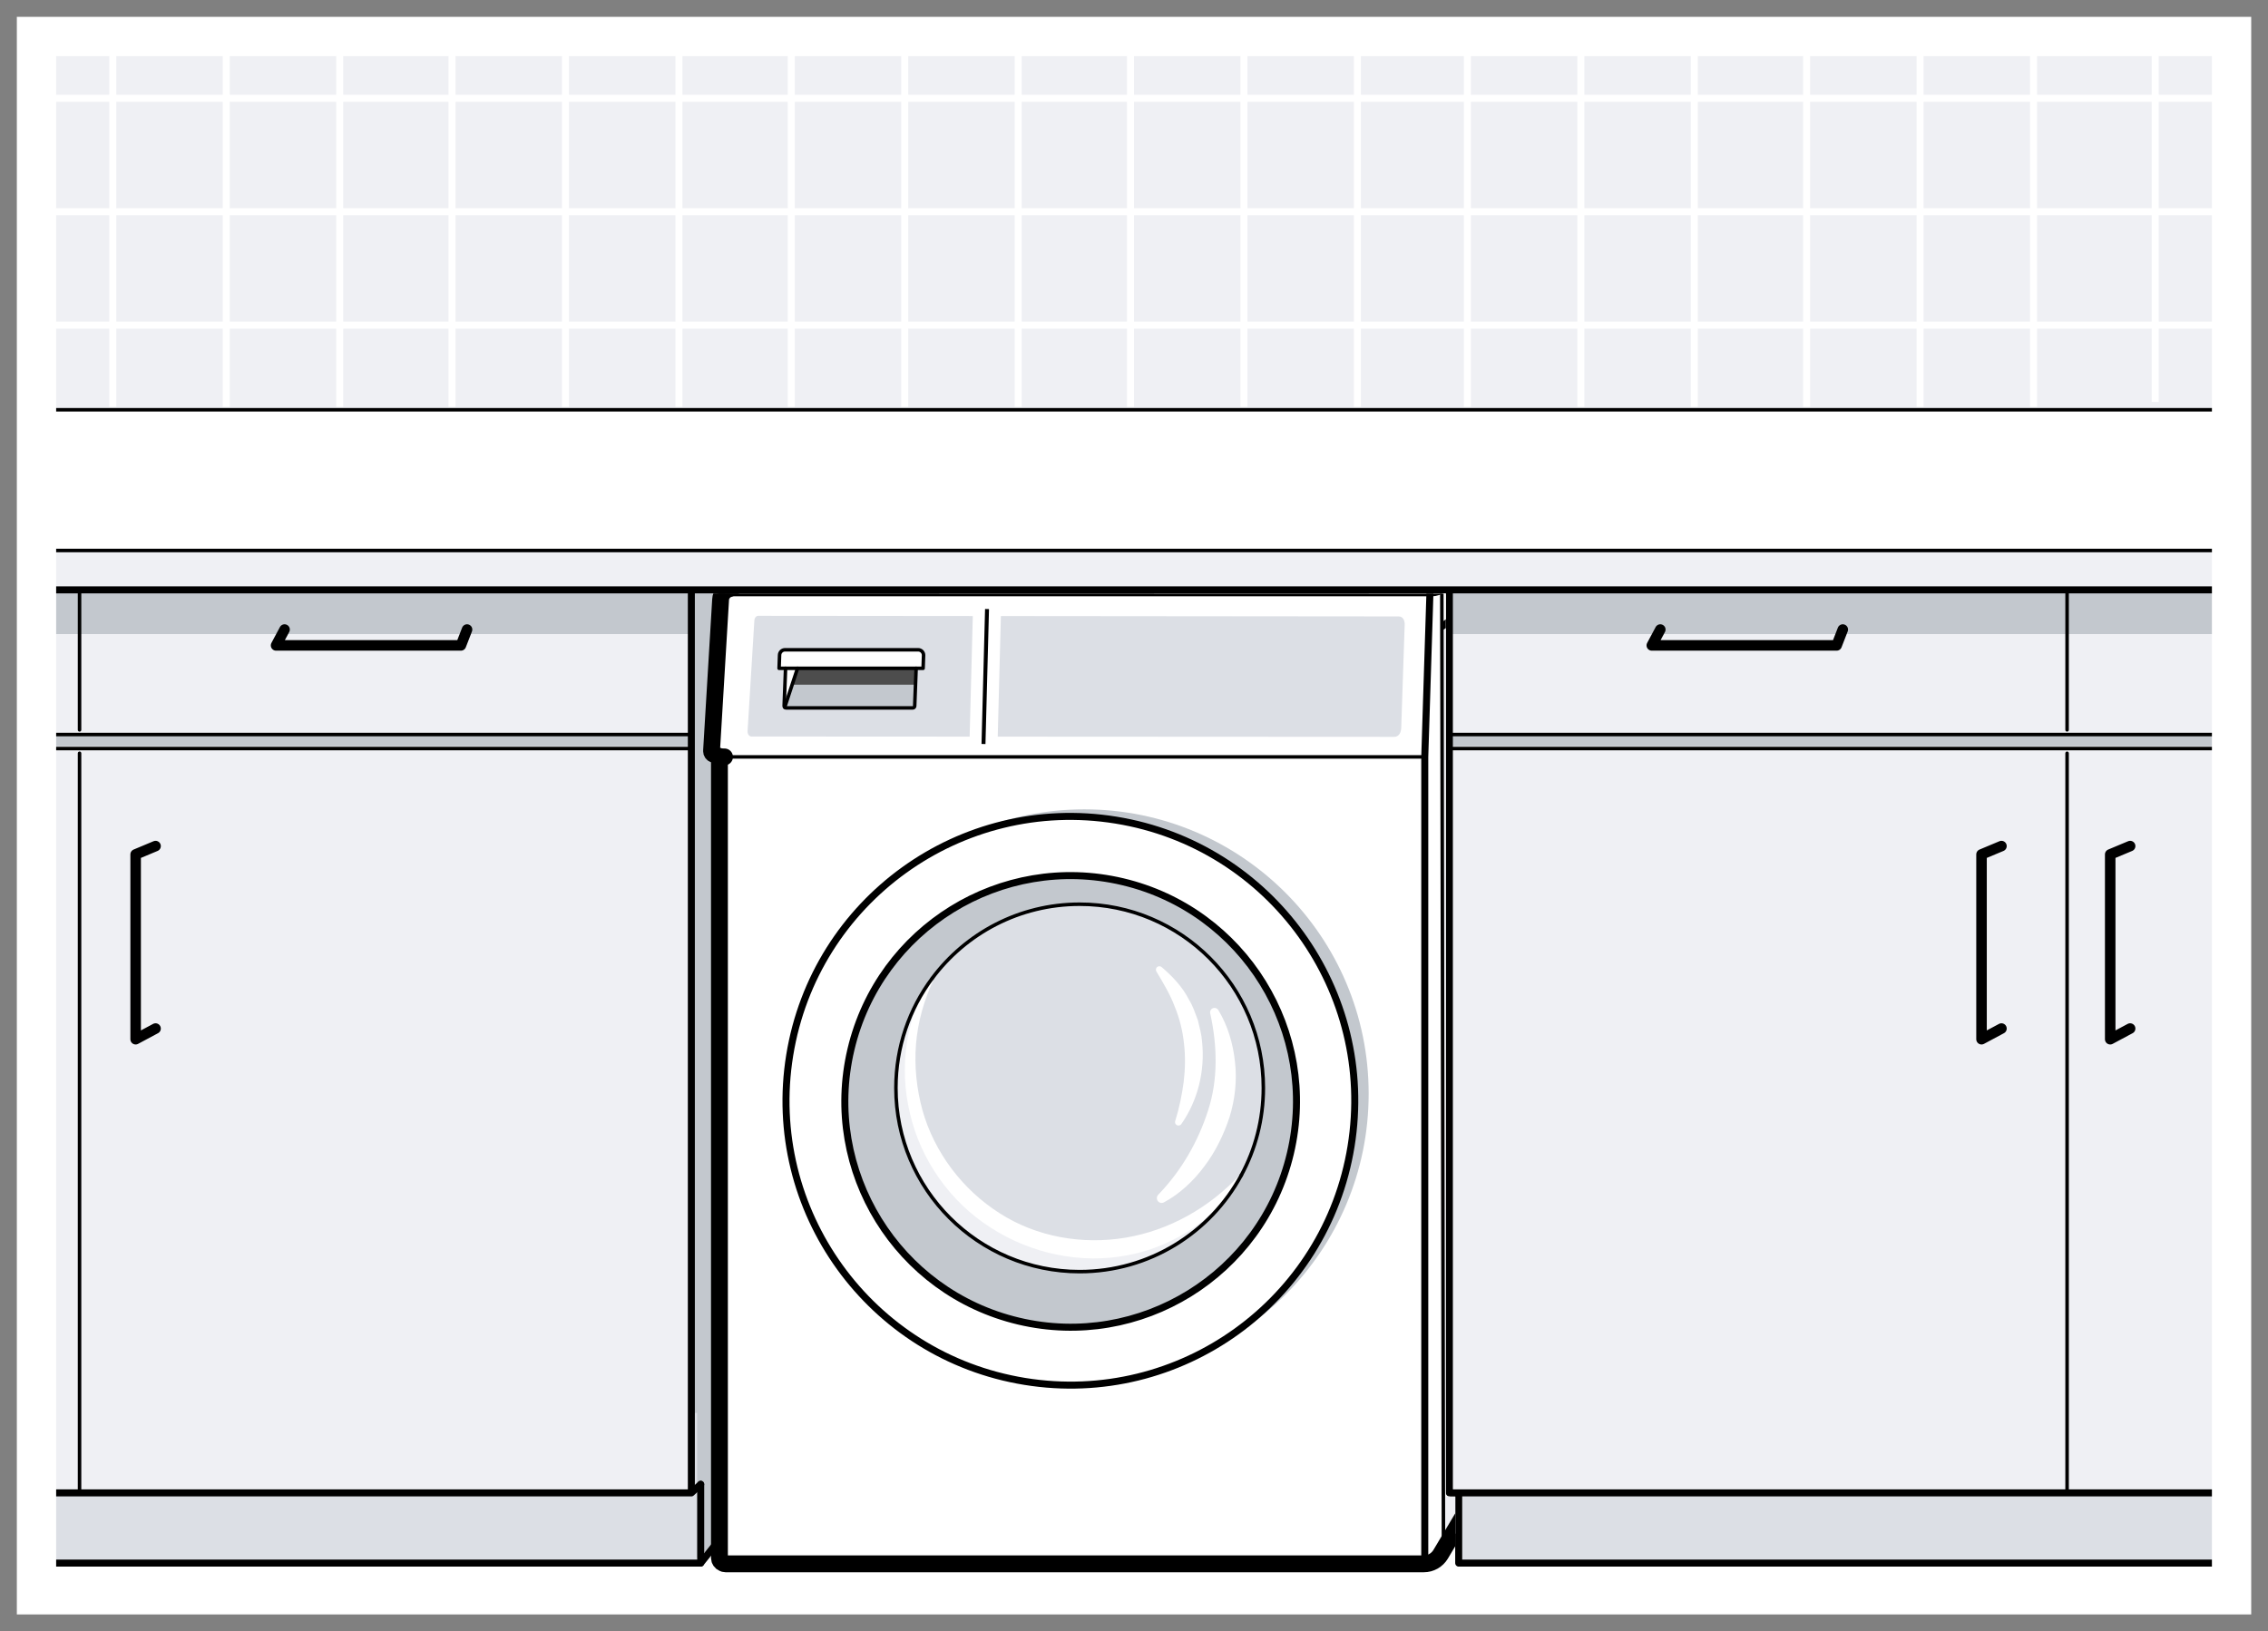
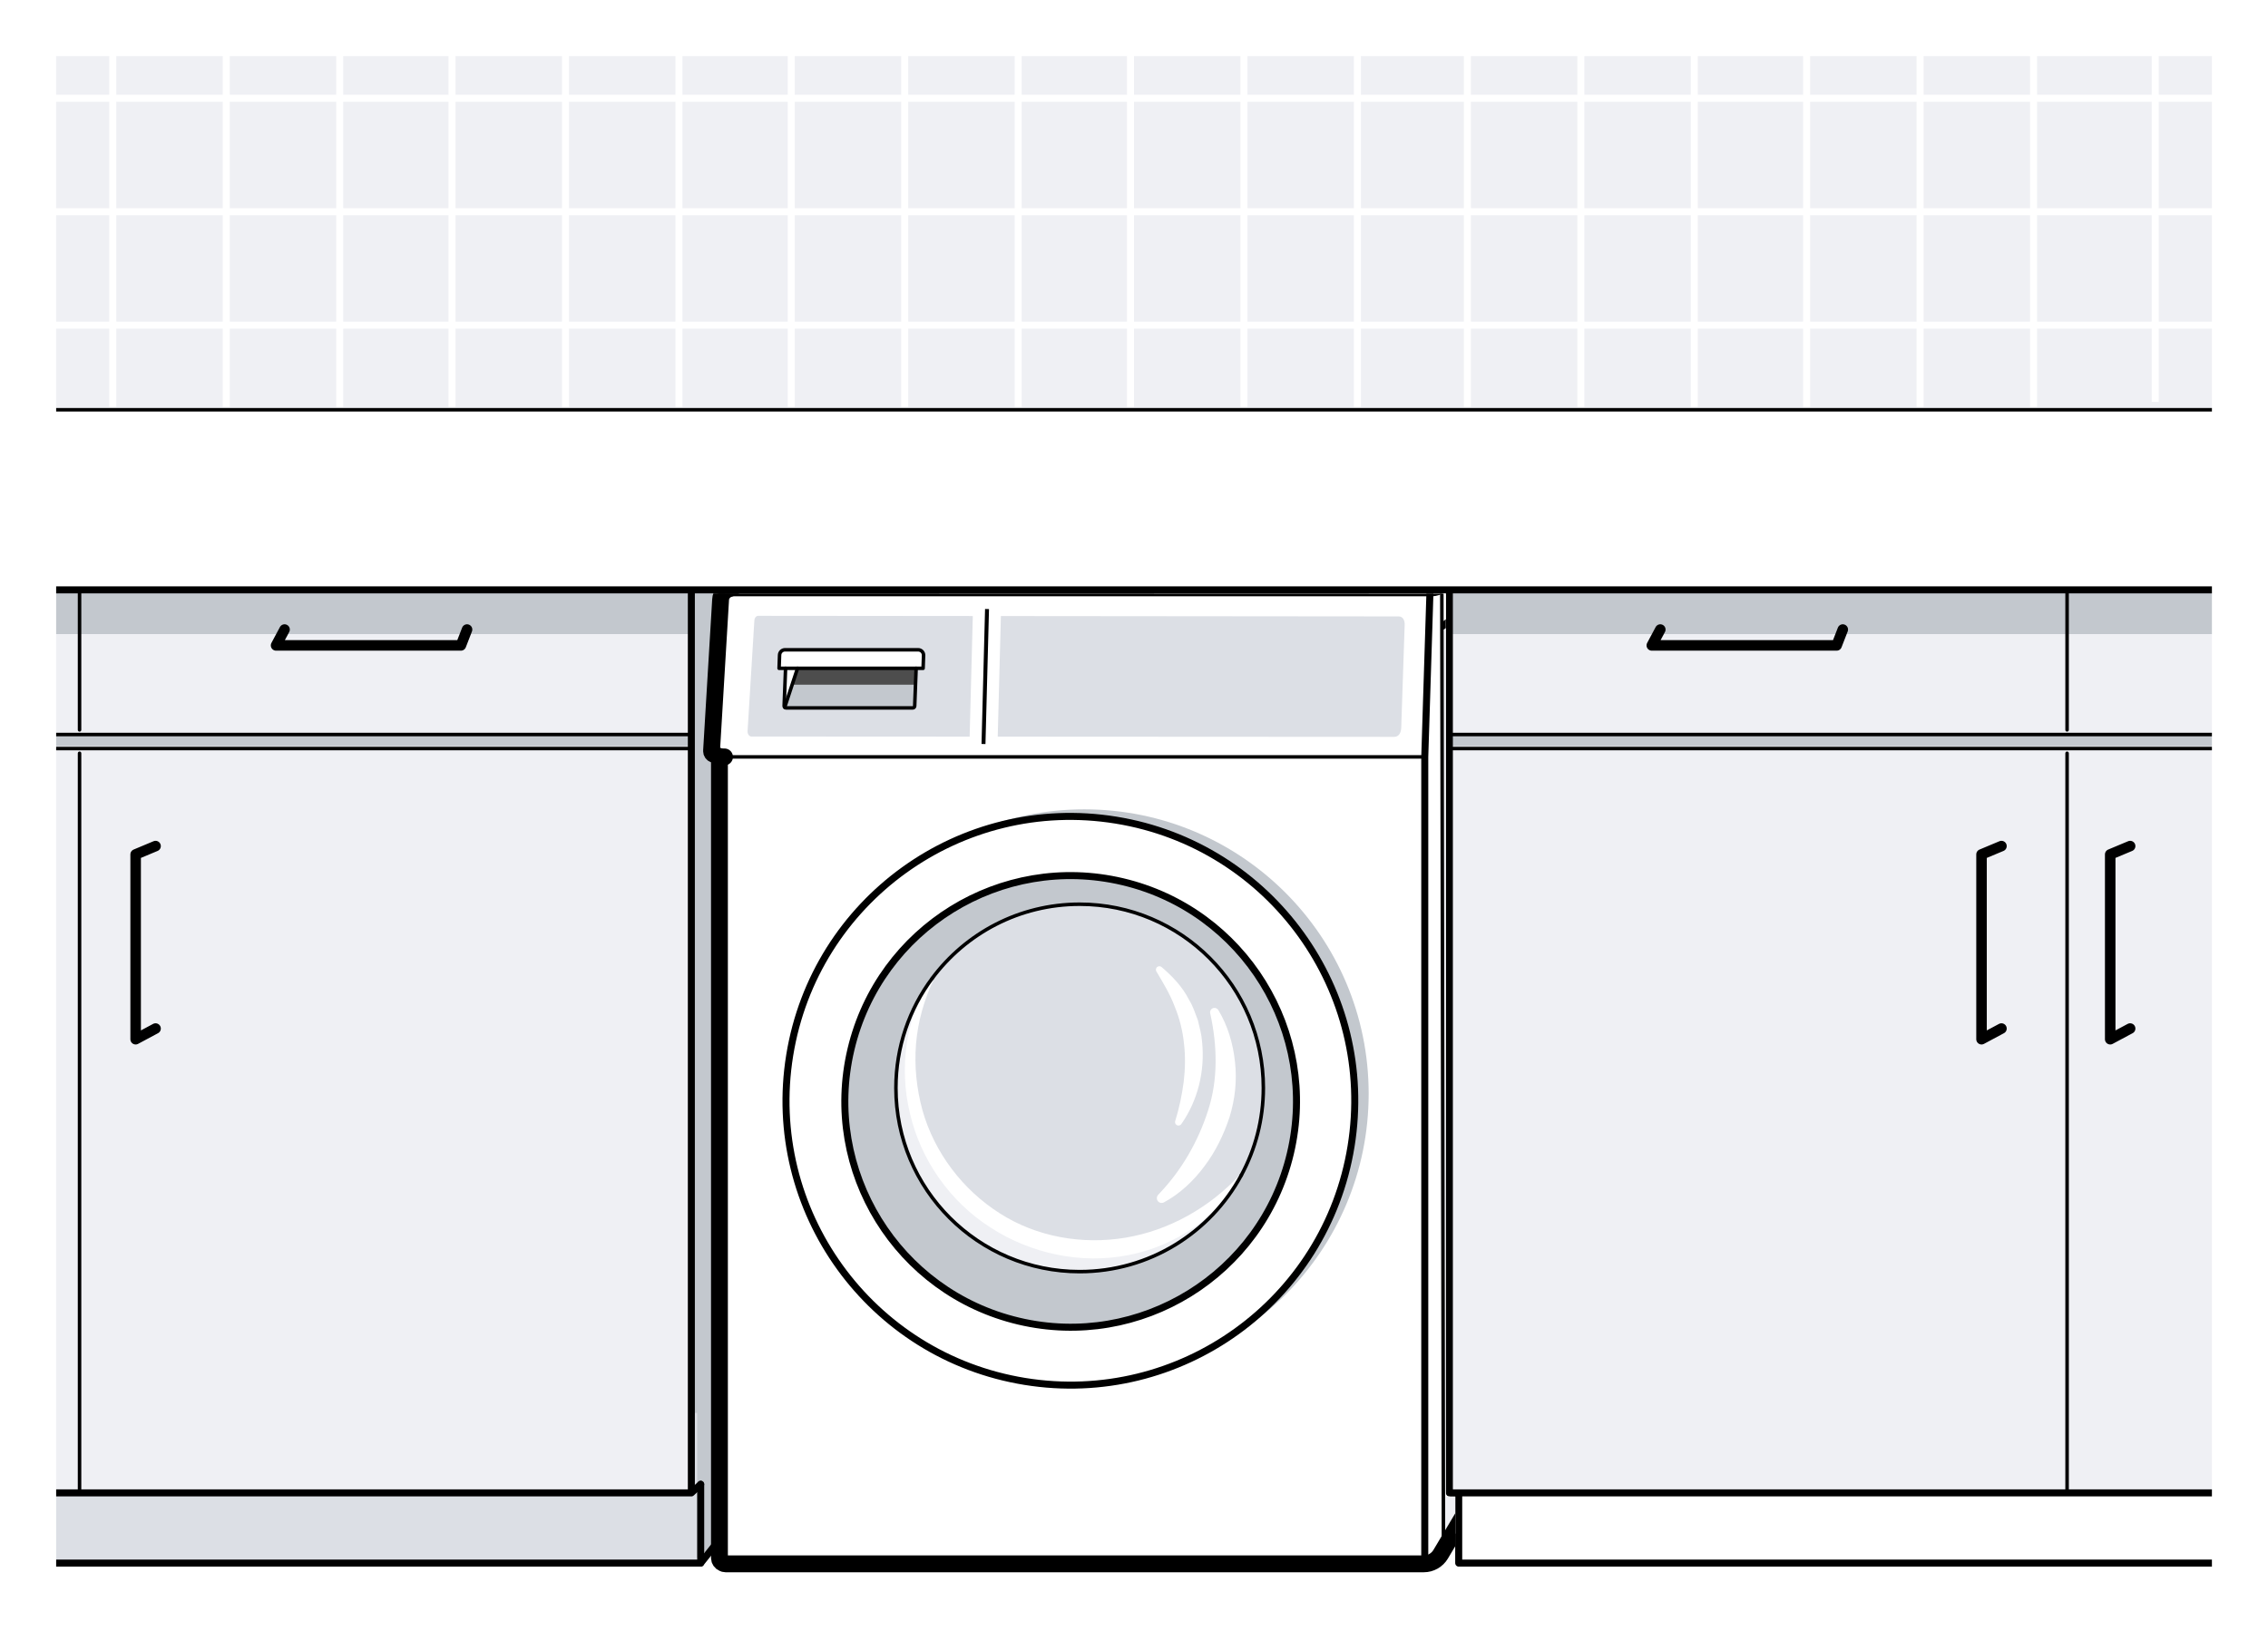
<svg xmlns="http://www.w3.org/2000/svg" xmlns:xlink="http://www.w3.org/1999/xlink" version="1.1" x="0px" y="0px" width="161.57px" height="116.22px" viewBox="0 0 161.57 116.22" enable-background="new 0 0 161.57 116.22" xml:space="preserve">
  <rect x="0" y="0" width="161.57" height="116.22" fill="#333333" stroke="none" />
  <g id="Hintergrund">
    <rect x="0.31" y="0.76" fill="#FFFFFF" width="160.379" height="114.622" />
  </g>
  <g id="Inhalt">
-     <polygon fill="#EFF0F4" points="158.052,41.833 1.333,41.833 1.028,39.068 157.747,39.068  " />
    <rect x="2.368" y="0.167" fill="#EFF0F4" width="156.839" height="29.055" />
    <polygon fill="#C3C8CE" points="49.167,111.333 56.5,106.19 56.5,41.833 49.167,42  " />
    <rect x="2.833" y="100.667" fill="#DCDFE5" width="46.833" height="10.5" />
-     <rect x="104.167" y="100.667" fill="#DCDFE5" width="54.911" height="10.5" />
    <rect x="2.5" y="42.167" fill="#EFF0F4" width="46.833" height="64" />
    <rect x="2.5" y="41.981" fill="#C3C8CE" width="46.833" height="3.194" />
    <rect x="2.333" y="52.366" fill="#C3C8CE" width="46.833" height="0.801" />
    <rect x="103.333" y="42.167" fill="#EFF0F4" width="54.911" height="64" />
    <rect x="103.333" y="41.887" fill="#C3C8CE" width="55.151" height="3.288" />
    <rect x="103.333" y="52.366" fill="#C3C8CE" width="56.229" height="0.801" />
    <polyline fill="none" stroke="#000000" stroke-width="0.5" stroke-linecap="round" stroke-linejoin="round" stroke-miterlimit="10" points="   49.917,105.75 49.251,106.362 3.002,106.362  " />
    <path fill="none" stroke="#000000" stroke-width="0.5" stroke-linecap="round" stroke-linejoin="round" stroke-miterlimit="10" d="   M3.002,111.363c0,0,10.069,0,46.915,0c0-0.072,0-0.113,0-0.113v-5.5" />
    <path fill="none" stroke="#000000" stroke-width="0.5" stroke-linecap="round" stroke-linejoin="round" stroke-miterlimit="10" d="   M49.251,42.167c0,1.348,0,64.083,0,64.083" />
    <line fill="none" stroke="#000000" stroke-width="0.5" stroke-linecap="round" stroke-linejoin="round" stroke-miterlimit="10" x1="104" y1="111.363" x2="158.5" y2="111.363" />
    <line fill="none" stroke="#000000" stroke-width="0.5" stroke-linecap="round" stroke-linejoin="round" stroke-miterlimit="10" x1="2.375" y1="42.027" x2="159.625" y2="42.027" />
-     <line fill="none" stroke="#000000" stroke-width="0.25" stroke-linecap="round" stroke-linejoin="round" stroke-miterlimit="10" x1="1.445" y1="39.222" x2="159.945" y2="39.222" />
    <line fill="none" stroke="#000000" stroke-width="0.5" stroke-linecap="round" stroke-linejoin="round" stroke-miterlimit="10" x1="103.375" y1="106.362" x2="158.5" y2="106.362" />
    <line fill="none" stroke="#000000" stroke-width="0.5" stroke-linecap="round" stroke-linejoin="round" stroke-miterlimit="10" x1="49.917" y1="111.362" x2="50.917" y2="110.112" />
    <path fill="none" stroke="#000000" stroke-width="0.5" stroke-linecap="round" stroke-linejoin="round" stroke-miterlimit="10" d="   M103.917,111.363c0-0.072,0-0.113,0-0.113v-4.875l-0.666-0.013" />
    <path fill="none" stroke="#000000" stroke-width="0.5" stroke-linecap="round" stroke-linejoin="round" stroke-miterlimit="10" d="   M103.251,42.167c0,1.348,0,64.083,0,64.083" />
    <g>
      <defs>
        <polygon id="SVGID_1_" points="102.988,106.625 103,42.292 50.129,42.277 49.583,108.333 50.333,108.333 50.333,113.083      103.676,113.083 103.676,106.625    " />
      </defs>
      <clipPath id="SVGID_00000016058381677168843720000006665284886254382986_">
        <use xlink:href="#SVGID_1_" overflow="visible" />
      </clipPath>
      <g clip-path="url(#SVGID_00000016058381677168843720000006665284886254382986_)">
        <path fill="#FFFFFF" d="M101.434,53.937H51.132c-0.245,0-0.439-0.228-0.423-0.497l0.576-9.565h50.634L101.434,53.937z" />
        <polyline fill="#FFFFFF" points="101.969,111.354 51.309,111.354 51.309,53.864 102.751,53.864    " />
        <polygon fill="#EFF0F4" points="109.928,39.121 102.652,44.692 102.687,110.929 109.949,98.63    " />
        <path fill="#E6E6E6" d="M102.256,42.195l0.333,2.61c-0.077,0.024-0.158,0.034-0.24,0.034H51.309l0.086-2.164     c0.005-0.182,0.077-0.36,0.192-0.494h50.487c0.058,0,0.115-0.005,0.173-0.014h0.005L102.256,42.195z" />
        <line fill="none" x1="110.321" y1="36.465" x2="110.297" y2="36.484" />
        <path fill="#EFF0F4" d="M109.933,36.484l-7.23,5.471c-0.134,0.106-0.288,0.182-0.451,0.211h-0.005     c-0.057,0.01-0.115,0.014-0.173,0.014H51.587c0.077-0.086,0.168-0.158,0.278-0.211l12.922-5.452     c0.168-0.082,0.355-0.12,0.542-0.12h44.742C110.158,36.398,109.875,36.431,109.933,36.484z" />
        <path fill="#FFFFFF" d="M110.338,36.333l0.025,2.474c-0.077,0.024-8.009,6.368-8.05,6.214l-51.043,0.018l0.126-2.364     c0.005-0.182,0.077-0.36,0.192-0.494l50.748,0.012c0.058,0,0.446-0.204,0.446-0.204L110.338,36.333z" />
        <path fill="none" stroke="#808080" stroke-width="0.75" stroke-linecap="round" stroke-linejoin="round" stroke-miterlimit="10" d="     M110.113,38.945c0.179-0.154,0.282-0.378,0.282-0.614v-1.595c0-0.195-0.158-0.352-0.352-0.352H65.301     c-0.186,0-0.37,0.041-0.539,0.119l-12.924,5.453c-0.277,0.128-0.459,0.401-0.47,0.707l-0.083,2.163" />
        <path fill="#DCDFE5" d="M53.74,44.206c0.012-0.187,0.129-0.332,0.271-0.331l45.634,0.042c0.284-0.001,0.434,0.265,0.423,0.591     l-0.246,7.332c-0.012,0.364-0.164,0.662-0.519,0.658l-45.776-0.025c-0.158,0-0.283-0.18-0.27-0.39L53.74,44.206z" />
        <g>
          <line fill="none" stroke="#FFFFFF" stroke-width="2" stroke-linecap="round" stroke-linejoin="round" stroke-miterlimit="10" x1="70.315" y1="43.391" x2="70.063" y2="53.007" />
          <line fill="none" stroke="#000000" stroke-width="0.281" stroke-miterlimit="10" x1="70.315" y1="43.391" x2="70.063" y2="53.007" />
        </g>
        <path fill="none" stroke="#000000" stroke-width="0.5" stroke-linecap="round" stroke-linejoin="round" stroke-miterlimit="10" d="     M101.995,44.826c0.322,0,0.635-0.107,0.89-0.303l6.711-5.191" />
        <polygon fill="#FFFFFF" points="102.725,44.125 101.87,44.331 101.573,53.483 101.572,111.345 102.725,110.839    " />
        <polyline fill="none" stroke="#000000" stroke-width="0.5" stroke-linecap="round" stroke-linejoin="round" stroke-miterlimit="10" points="     101.867,42.23 101.499,53.926 101.499,111.449    " />
        <path fill="none" stroke="#000000" stroke-width="0.5" stroke-linecap="round" stroke-linejoin="round" stroke-miterlimit="10" d="     M51.405,42.23h50.589c0.322,0,0.635-0.107,0.89-0.303l7.229-5.577" />
        <line fill="none" stroke="#000000" stroke-width="0.25" stroke-linecap="round" stroke-linejoin="round" stroke-miterlimit="10" x1="51.667" y1="53.926" x2="101.378" y2="53.926" />
        <line fill="#FFFFFF" stroke="#000000" stroke-width="0.25" stroke-linecap="round" stroke-linejoin="round" stroke-miterlimit="10" x1="102.715" y1="42.277" x2="102.83" y2="110.548" />
        <g id="G:_Detergent_dispenser">
          <circle fill="#C3C8CE" cx="77.243" cy="77.921" r="20.259" />
          <ellipse transform="matrix(0.16 -0.987 0.987 0.16 -13.362 141.158)" fill="#FFFFFF" stroke="#000000" stroke-width="0.5" stroke-linecap="round" stroke-linejoin="round" stroke-miterlimit="10" cx="76.274" cy="78.431" rx="20.259" ry="20.259" />
          <ellipse transform="matrix(0.23 -0.973 0.973 0.23 -17.583 134.646)" fill="#C3C8CE" stroke="#000000" stroke-width="0.5" stroke-linecap="round" stroke-linejoin="round" stroke-miterlimit="10" cx="76.274" cy="78.431" rx="16.088" ry="16.088" />
          <path fill="#EFF0F4" d="M77.925,89.011c-7.229,0-13.088-5.86-13.088-13.088c0-2.253,0.57-4.372,1.572-6.223      c-1.624,2.18-2.585,4.882-2.585,7.81c0,7.228,5.86,13.088,13.088,13.088c4.976,0,9.303-2.777,11.517-6.865      C86.043,86.935,82.227,89.011,77.925,89.011z" />
          <path fill="#DCDFE5" d="M76.912,64.421c-4.301,0-8.117,2.075-10.503,5.279c-1.002,1.851-1.572,3.97-1.572,6.223      c0,7.229,5.86,13.088,13.088,13.088c4.301,0,8.118-2.075,10.503-5.279C89.431,81.881,90,79.762,90,77.509      C90,70.281,84.14,64.421,76.912,64.421z" />
          <g>
            <path fill="#FFFFFF" d="M88.503,83.788c-1.687,2.859-4.724,4.975-8.094,5.626c-3.369,0.679-6.975-0.095-9.837-1.954       c-2.892-1.837-4.987-4.837-5.748-8.138c-0.801-3.289-0.263-6.859,1.466-9.686c0.039-0.063,0.121-0.083,0.184-0.044       c0.059,0.036,0.08,0.11,0.051,0.171c-0.694,1.463-1.137,3.031-1.269,4.621c-0.128,1.59,0.044,3.191,0.457,4.708       c0.855,3.038,2.878,5.683,5.508,7.351c2.635,1.693,5.896,2.248,8.961,1.736c3.074-0.514,5.953-2.112,8.171-4.502       c0.035-0.038,0.095-0.04,0.132-0.005C88.519,83.702,88.525,83.75,88.503,83.788z" />
          </g>
          <path fill="none" stroke="#000000" stroke-width="0.25" stroke-linecap="round" stroke-linejoin="round" stroke-miterlimit="10" d="      M88.428,83.732C89.431,81.881,90,79.762,90,77.509c0-7.229-5.86-13.088-13.088-13.088c-4.301,0-8.117,2.075-10.503,5.279" />
          <path fill="none" stroke="#000000" stroke-width="0.25" stroke-linecap="round" stroke-linejoin="round" stroke-miterlimit="10" d="      M66.409,69.7c-1.624,2.18-2.585,4.882-2.585,7.81c0,7.228,5.86,13.088,13.088,13.088c4.976,0,9.303-2.777,11.517-6.865" />
          <g>
            <path fill="#FFFFFF" d="M83.727,79.847c0.282-0.897,0.473-1.838,0.596-2.752c0.11-0.921,0.131-1.841,0.023-2.74       c-0.091-0.901-0.309-1.786-0.657-2.631c-0.319-0.862-0.803-1.658-1.298-2.493l-0.011-0.019       c-0.069-0.117-0.031-0.269,0.086-0.338c0.093-0.055,0.208-0.042,0.286,0.025c0.762,0.651,1.493,1.41,1.96,2.344       c0.28,0.444,0.429,0.947,0.621,1.435c0.12,0.508,0.267,1.015,0.302,1.538c0.215,2.084-0.301,4.191-1.479,5.87       c-0.078,0.111-0.232,0.138-0.343,0.06c-0.09-0.063-0.125-0.176-0.094-0.275L83.727,79.847z" />
          </g>
          <g>
            <path fill="#FFFFFF" d="M86.794,71.963c0.68,1.134,1.048,2.39,1.186,3.699c0.149,1.305,0.005,2.661-0.391,3.935       c-0.412,1.235-0.984,2.432-1.775,3.475c-0.767,1.043-1.759,1.977-2.871,2.576l-0.028,0.015       c-0.166,0.09-0.373,0.027-0.463-0.139c-0.072-0.134-0.045-0.294,0.054-0.399c0.857-0.894,1.549-1.816,2.143-2.832       c0.589-1.007,1.06-2.076,1.417-3.186c0.35-1.08,0.519-2.216,0.532-3.376c0.016-1.155-0.124-2.356-0.378-3.508l-0.007-0.031       c-0.038-0.171,0.07-0.339,0.241-0.377C86.59,71.787,86.726,71.85,86.794,71.963z" />
          </g>
          <path fill="#FFFFFF" d="M56.841,47.627l-0.936,2.755c-0.01-0.019-0.019-0.048-0.019-0.072l0.101-2.683H56.841z" />
          <path fill="#999999" d="M65.291,47.627L65.19,50.31c0,0.077-0.062,0.139-0.139,0.139h-9.025c-0.053,0-0.096-0.029-0.12-0.067      l0.936-2.755H65.291z" />
          <line fill="none" x1="55.905" y1="50.382" x2="55.886" y2="50.45" />
          <path fill="#FFFFFF" d="M56.841,47.627l-0.936,2.755c-0.01-0.019-0.019-0.048-0.019-0.072l0.101-2.683H56.841z" />
          <path fill="#FFFFFF" d="M65.823,46.694l-0.034,0.934H55.526l0.034-0.934c0-0.211,0.178-0.389,0.389-0.389h9.486      C65.646,46.305,65.823,46.483,65.823,46.694z" />
          <path fill="#C3C8CE" d="M65.291,47.627L65.19,50.31c0,0.077-0.062,0.139-0.139,0.139h-9.025c-0.053,0-0.096-0.029-0.12-0.067      l0.936-2.755H65.291z" />
          <polygon fill="#4D4D4D" points="65.247,48.781 56.441,48.78 56.841,47.627 65.291,47.627     " />
          <path fill="none" stroke="#000000" stroke-width="0.25" stroke-linecap="round" stroke-linejoin="round" stroke-miterlimit="10" d="      M55.963,47.615l-0.102,2.684c0,0.075,0.061,0.136,0.136,0.136h9.029c0.075,0,0.136-0.061,0.136-0.136l0.102-2.684" />
          <line fill="none" stroke="#000000" stroke-width="0.25" stroke-linecap="round" stroke-linejoin="round" stroke-miterlimit="10" x1="56.815" y1="47.615" x2="55.905" y2="50.382" />
          <path fill="none" stroke="#000000" stroke-width="0.25" stroke-linecap="round" stroke-linejoin="round" stroke-miterlimit="10" d="      M65.761,47.615h-10.26l0.034-0.933c0-0.215,0.174-0.388,0.388-0.388h9.483c0.215,0,0.388,0.174,0.388,0.388L65.761,47.615z" />
        </g>
        <line fill="none" stroke="#000000" stroke-width="1.2" stroke-linecap="round" stroke-linejoin="round" stroke-miterlimit="10" x1="109.658" y1="39.283" x2="110.113" y2="38.945" />
        <line fill="none" stroke="#000000" stroke-width="1.2" stroke-linecap="round" stroke-linejoin="round" stroke-miterlimit="10" x1="51.216" y1="53.926" x2="51.613" y2="53.926" />
      </g>
      <path clip-path="url(#SVGID_00000016058381677168843720000006665284886254382986_)" fill="none" stroke="#000000" stroke-width="1.2" stroke-linecap="round" stroke-linejoin="round" stroke-miterlimit="10" d="    M110.129,38.938c0.182-0.154,0.262-0.419,0.262-0.654v-1.489c0-0.106-0.089-0.252-0.227-0.327    c-0.046-0.022-0.096-0.037-0.151-0.037H65.271c-0.186,0-0.37,0.041-0.54,0.119l-12.924,5.453    c-0.105,0.049-0.191,0.123-0.265,0.208l-0.017,0.001h0.015c-0.119,0.137-0.197,0.309-0.204,0.497l-0.646,10.784    c-0.007,0.11,0.058,0.211,0.161,0.25l0.402,0.153v57.096c0,0.171,0.105,0.316,0.253,0.377c0.055,0.028,0.114,0.047,0.179,0.047    l49.746,0c0.493,0,0.948-0.26,1.201-0.683l7.312-12.28c0.029-0.072,0.048-0.149,0.048-0.226V39.102l-0.028,0.132v-0.035" />
    </g>
    <line fill="none" stroke="#000000" stroke-width="0.25" stroke-linecap="round" stroke-linejoin="round" stroke-miterlimit="10" x1="5.667" y1="42" x2="5.667" y2="52" />
    <line fill="none" stroke="#000000" stroke-width="0.25" stroke-linecap="round" stroke-linejoin="round" stroke-miterlimit="10" x1="5.667" y1="53.667" x2="5.667" y2="106.333" />
    <line fill="none" stroke="#000000" stroke-width="0.25" stroke-linecap="round" stroke-linejoin="round" stroke-miterlimit="10" x1="49.167" y1="53.333" x2="1.5" y2="53.333" />
    <line fill="none" stroke="#000000" stroke-width="0.25" stroke-linecap="round" stroke-linejoin="round" stroke-miterlimit="10" x1="49.167" y1="52.333" x2="1.5" y2="52.333" />
    <polyline fill="none" stroke="#000000" stroke-width="0.75" stroke-linecap="round" stroke-linejoin="round" stroke-miterlimit="10" points="   118.278,44.852 117.673,45.982 130.839,45.982 131.278,44.852  " />
    <polyline fill="none" stroke="#000000" stroke-width="0.75" stroke-linecap="round" stroke-linejoin="round" stroke-miterlimit="10" points="   20.272,44.852 19.667,45.982 32.833,45.982 33.272,44.852  " />
    <polyline fill="none" stroke="#000000" stroke-width="0.75" stroke-linecap="round" stroke-linejoin="round" stroke-miterlimit="10" points="   11.082,60.279 9.663,60.873 9.663,74.039 11.082,73.279  " />
    <polyline fill="none" stroke="#000000" stroke-width="0.75" stroke-linecap="round" stroke-linejoin="round" stroke-miterlimit="10" points="   142.582,60.279 141.162,60.873 141.162,74.039 142.582,73.279  " />
    <polyline fill="none" stroke="#000000" stroke-width="0.75" stroke-linecap="round" stroke-linejoin="round" stroke-miterlimit="10" points="   151.749,60.279 150.329,60.873 150.329,74.039 151.749,73.279  " />
    <line fill="none" stroke="#000000" stroke-width="0.25" stroke-linecap="round" stroke-linejoin="round" stroke-miterlimit="10" x1="158.667" y1="53.333" x2="103.167" y2="53.333" />
    <line fill="none" stroke="#000000" stroke-width="0.25" stroke-linecap="round" stroke-linejoin="round" stroke-miterlimit="10" x1="158.667" y1="52.333" x2="103.167" y2="52.333" />
    <line fill="none" stroke="#000000" stroke-width="0.25" stroke-linecap="round" stroke-linejoin="round" stroke-miterlimit="10" x1="147.257" y1="42" x2="147.257" y2="52" />
    <line fill="none" stroke="#000000" stroke-width="0.25" stroke-linecap="round" stroke-linejoin="round" stroke-miterlimit="10" x1="147.257" y1="53.667" x2="147.257" y2="106.333" />
    <line fill="none" stroke="#000000" stroke-width="0.25" stroke-linecap="round" stroke-linejoin="round" stroke-miterlimit="10" x1="1.75" y1="29.193" x2="160.25" y2="29.193" />
    <line fill="none" stroke="#FFFFFF" stroke-width="0.5" stroke-miterlimit="10" x1="2.5" y1="23.167" x2="158.667" y2="23.167" />
    <line fill="none" stroke="#FFFFFF" stroke-width="0.5" stroke-miterlimit="10" x1="2.5" y1="15.083" x2="158.667" y2="15.083" />
    <line fill="none" stroke="#FFFFFF" stroke-width="0.5" stroke-miterlimit="10" x1="2.5" y1="7" x2="158.667" y2="7" />
    <line fill="none" stroke="#FFFFFF" stroke-width="0.5" stroke-miterlimit="10" x1="24.201" y1="28.987" x2="24.201" y2="3.106" />
    <line fill="none" stroke="#FFFFFF" stroke-width="0.5" stroke-miterlimit="10" x1="16.118" y1="28.987" x2="16.118" y2="3.106" />
    <line fill="none" stroke="#FFFFFF" stroke-width="0.5" stroke-miterlimit="10" x1="8.034" y1="28.987" x2="8.034" y2="3.106" />
    <line fill="none" stroke="#FFFFFF" stroke-width="0.5" stroke-miterlimit="10" x1="48.368" y1="28.987" x2="48.368" y2="3.106" />
    <line fill="none" stroke="#FFFFFF" stroke-width="0.5" stroke-miterlimit="10" x1="40.285" y1="28.987" x2="40.285" y2="3.106" />
    <line fill="none" stroke="#FFFFFF" stroke-width="0.5" stroke-miterlimit="10" x1="32.201" y1="28.987" x2="32.201" y2="3.106" />
    <line fill="none" stroke="#FFFFFF" stroke-width="0.5" stroke-miterlimit="10" x1="72.535" y1="28.987" x2="72.535" y2="3.106" />
    <line fill="none" stroke="#FFFFFF" stroke-width="0.5" stroke-miterlimit="10" x1="64.451" y1="28.987" x2="64.451" y2="3.106" />
    <line fill="none" stroke="#FFFFFF" stroke-width="0.5" stroke-miterlimit="10" x1="56.368" y1="28.987" x2="56.368" y2="3.106" />
    <line fill="none" stroke="#FFFFFF" stroke-width="0.5" stroke-miterlimit="10" x1="96.701" y1="28.987" x2="96.701" y2="3.106" />
    <line fill="none" stroke="#FFFFFF" stroke-width="0.5" stroke-miterlimit="10" x1="88.618" y1="28.987" x2="88.618" y2="3.106" />
    <line fill="none" stroke="#FFFFFF" stroke-width="0.5" stroke-miterlimit="10" x1="80.535" y1="28.987" x2="80.535" y2="3.106" />
    <line fill="none" stroke="#FFFFFF" stroke-width="0.5" stroke-miterlimit="10" x1="120.701" y1="28.987" x2="120.701" y2="3.106" />
    <line fill="none" stroke="#FFFFFF" stroke-width="0.5" stroke-miterlimit="10" x1="112.618" y1="28.987" x2="112.618" y2="3.106" />
    <line fill="none" stroke="#FFFFFF" stroke-width="0.5" stroke-miterlimit="10" x1="104.535" y1="28.987" x2="104.535" y2="3.106" />
    <line fill="none" stroke="#FFFFFF" stroke-width="0.5" stroke-miterlimit="10" x1="144.868" y1="28.987" x2="144.868" y2="3.106" />
    <line fill="none" stroke="#FFFFFF" stroke-width="0.5" stroke-miterlimit="10" x1="153.535" y1="28.635" x2="153.535" y2="2.754" />
    <line fill="none" stroke="#FFFFFF" stroke-width="0.5" stroke-miterlimit="10" x1="136.785" y1="28.987" x2="136.785" y2="3.106" />
    <line fill="none" stroke="#FFFFFF" stroke-width="0.5" stroke-miterlimit="10" x1="128.701" y1="28.987" x2="128.701" y2="3.106" />
  </g>
  <g id="Rahmen">
    <g>
      <path fill="#FFFFFF" d="M157.575,4v108.22H4V4H157.575 M161.575,0H0v116.22h161.575V0L161.575,0z" />
-       <path fill="#808080" d="M160.375,1.2v113.821H1.2V1.2H160.375 M161.575,0H0v116.22h161.575V0L161.575,0z" />
    </g>
  </g>
</svg>